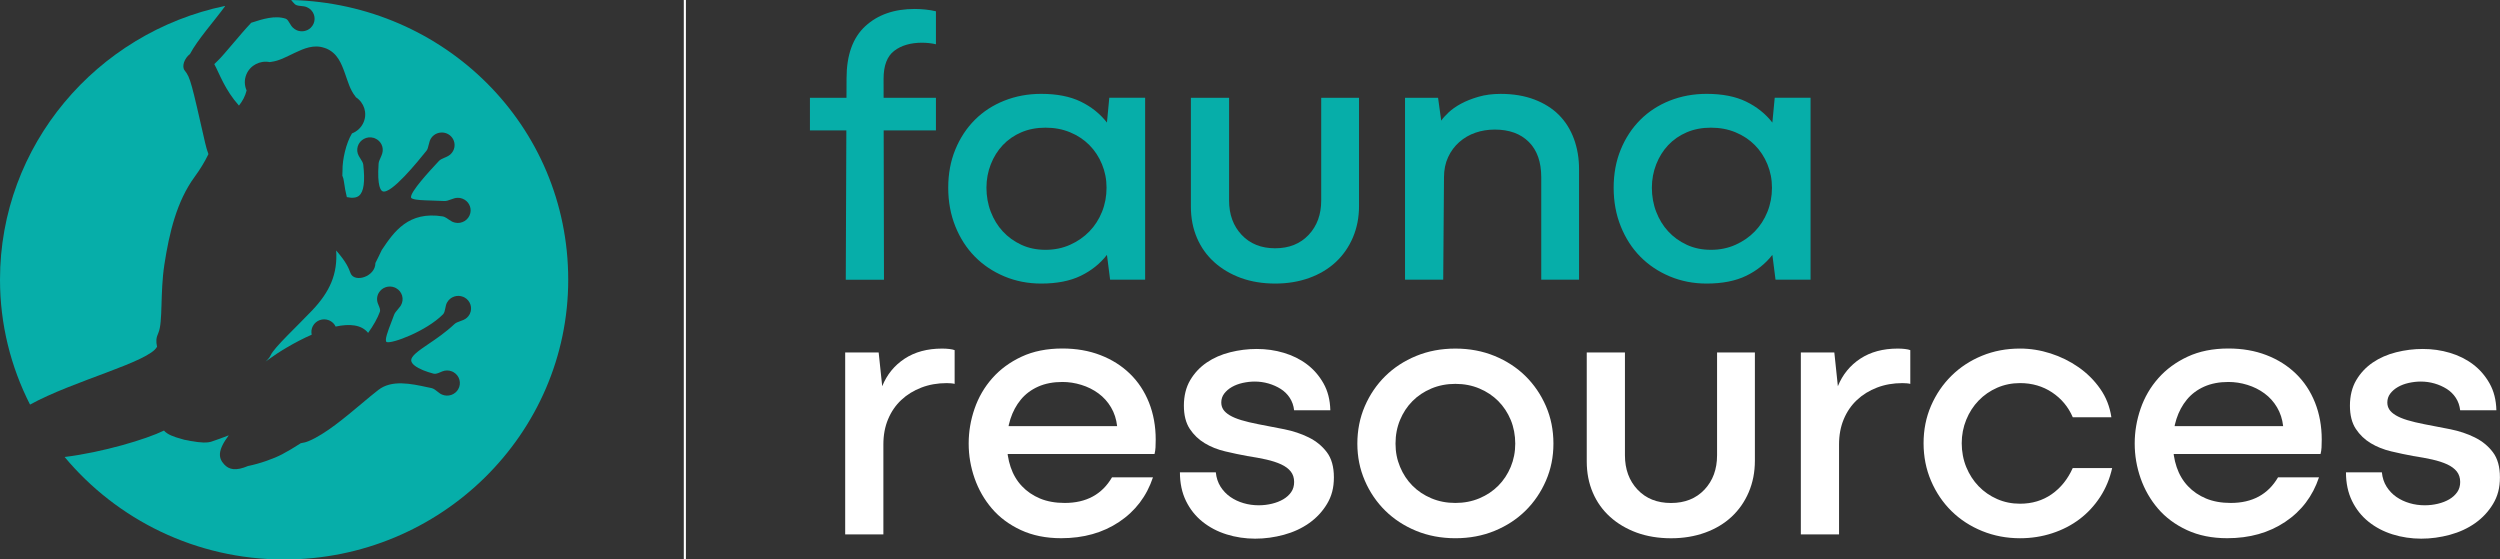
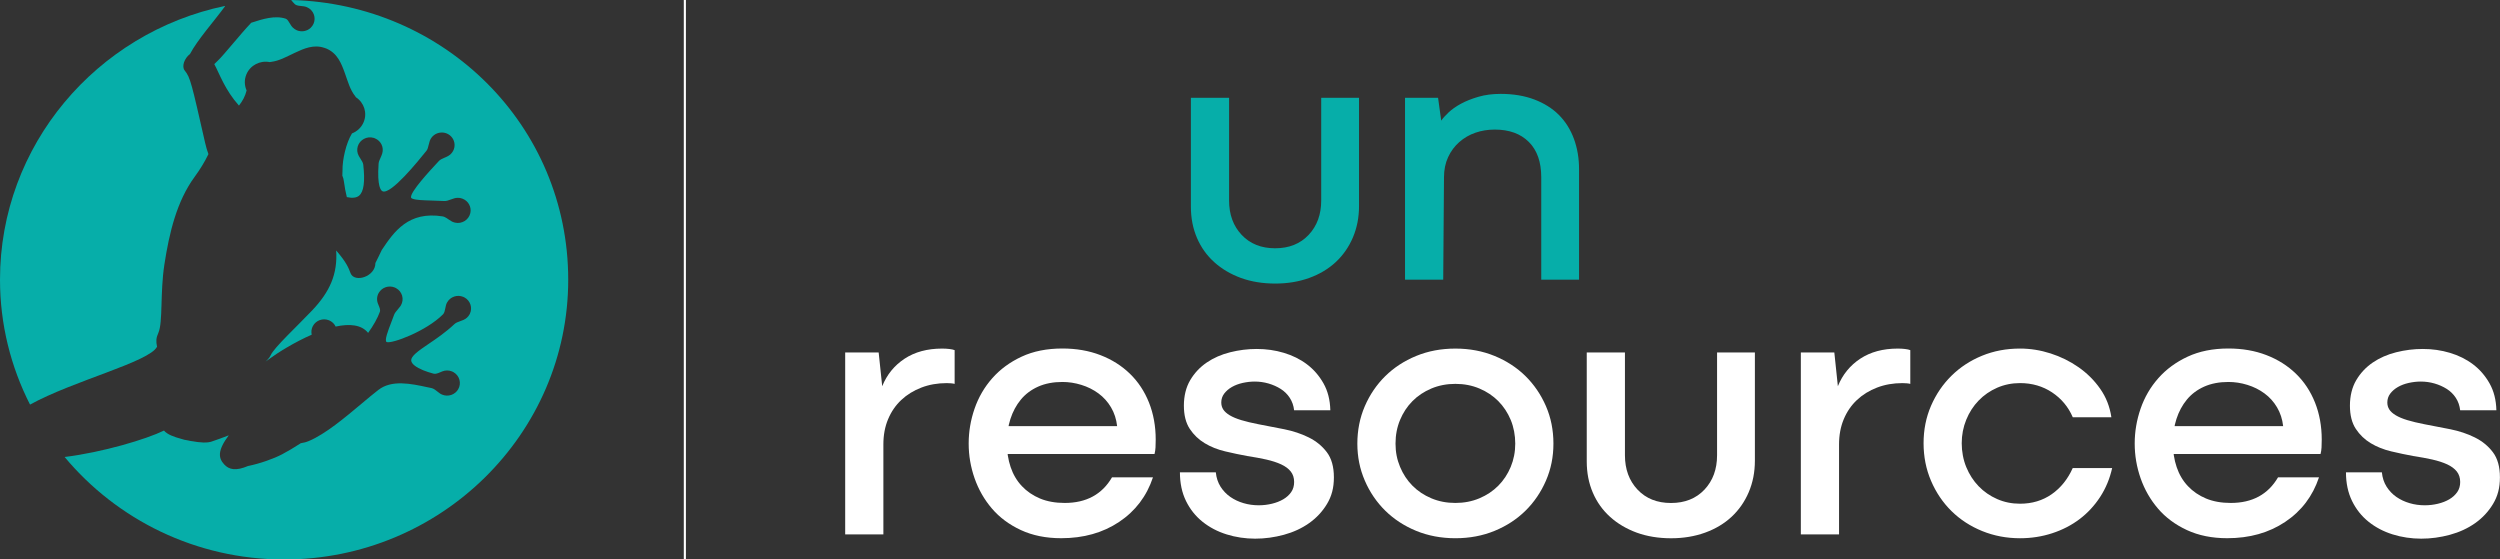
<svg xmlns="http://www.w3.org/2000/svg" width="219" height="49" viewBox="0 0 219 49" fill="none">
  <rect x="0" y="0" width="219" height="49" fill="#333333" stroke="none" />
  <g clip-path="url(#clip0_12138_807)">
    <path d="M28.442 4.203C28.48 4.215 28.517 4.228 28.556 4.243C28.554 4.243 28.552 4.243 28.55 4.241C28.514 4.226 28.479 4.215 28.444 4.203H28.442Z" fill="#06AEA9" />
    <path d="M13.757 30.375C13.663 29.895 13.663 29.622 13.873 29.159C14.284 28.209 14.015 25.67 14.401 23.165C14.829 20.396 15.476 17.645 17.046 15.497C17.501 14.874 17.922 14.205 18.259 13.5C18.152 13.217 18.057 12.897 17.974 12.534C16.784 7.312 16.679 6.787 16.183 6.182C15.893 5.827 16.146 5.113 16.645 4.728C17.295 3.492 18.772 1.837 19.693 0.576C19.698 0.558 19.707 0.538 19.713 0.518C8.467 2.867 0 12.723 0 24.493C0 28.427 0.952 32.144 2.63 35.442C6.471 33.333 13.069 31.71 13.757 30.375Z" fill="#06AEA9" />
    <path d="M28.562 4.245C28.562 4.245 28.558 4.245 28.556 4.243C28.56 4.243 28.563 4.246 28.569 4.248C28.569 4.248 28.567 4.248 28.565 4.246C28.565 4.246 28.563 4.246 28.562 4.246V4.245Z" fill="#06AEA9" />
    <path d="M25.509 0C25.594 0.116 25.695 0.234 25.824 0.36C25.861 0.396 25.907 0.425 25.964 0.447C26.093 0.5 26.258 0.516 26.431 0.532C26.483 0.538 26.532 0.543 26.582 0.549C26.682 0.56 26.78 0.587 26.874 0.625C27.021 0.685 27.152 0.774 27.261 0.89C27.68 1.335 27.654 2.033 27.204 2.447C26.883 2.74 26.416 2.822 26.014 2.658C25.865 2.596 25.734 2.507 25.623 2.389C25.582 2.346 25.547 2.304 25.516 2.258C25.468 2.189 25.424 2.115 25.38 2.04C25.276 1.864 25.177 1.697 25.042 1.643L25.022 1.635C24.072 1.325 22.974 1.681 22.094 1.966C22.065 1.977 22.037 1.984 22.008 1.993C21.036 3.013 19.667 4.753 19.073 5.324C18.997 5.396 18.894 5.5 18.772 5.614C19.257 6.528 19.707 7.871 20.932 9.25C21.242 8.858 21.48 8.434 21.602 7.924C21.408 7.491 21.388 6.986 21.585 6.514C21.925 5.707 22.792 5.273 23.629 5.44C23.662 5.436 23.695 5.427 23.73 5.424C24.474 5.333 25.121 4.957 25.793 4.641C26.636 4.244 27.49 3.867 28.442 4.201C28.423 4.194 28.401 4.184 28.381 4.179C28.438 4.195 28.493 4.215 28.55 4.239C28.55 4.239 28.554 4.239 28.556 4.241C28.556 4.241 28.56 4.241 28.561 4.243C28.561 4.243 28.563 4.243 28.565 4.243C28.569 4.244 28.573 4.246 28.576 4.248C28.574 4.248 28.573 4.246 28.569 4.244C29.559 4.655 29.901 5.547 30.224 6.445C30.473 7.135 30.659 7.853 31.12 8.434C31.142 8.462 31.16 8.491 31.179 8.52C31.891 8.985 32.194 9.895 31.854 10.702C31.657 11.172 31.279 11.516 30.834 11.687C30.316 12.53 29.987 13.991 30.004 14.925C30.006 15.079 30 15.233 29.989 15.386C30.056 15.533 30.104 15.704 30.128 15.904C30.19 16.393 30.279 16.845 30.382 17.267C30.86 17.37 31.22 17.332 31.448 17.147C31.867 16.807 31.991 15.915 31.821 14.419C31.801 14.252 31.694 14.085 31.581 13.909C31.528 13.823 31.474 13.74 31.426 13.653C31.286 13.396 31.256 13.1 31.34 12.82C31.515 12.239 32.14 11.905 32.73 12.077C32.769 12.088 32.804 12.101 32.839 12.116C33.37 12.332 33.647 12.904 33.483 13.447C33.44 13.585 33.383 13.713 33.328 13.836C33.25 14.009 33.175 14.172 33.166 14.332C33.024 16.334 33.365 16.696 33.516 16.758C34.248 17.058 36.589 14.162 37.356 13.209C37.46 13.082 37.504 12.895 37.55 12.697C37.576 12.584 37.604 12.468 37.644 12.352C37.79 11.932 38.175 11.641 38.626 11.61C38.801 11.598 38.971 11.625 39.131 11.69C39.526 11.852 39.789 12.214 39.819 12.633C39.849 13.051 39.629 13.457 39.258 13.665C39.148 13.729 39.033 13.776 38.922 13.823C38.74 13.903 38.565 13.978 38.454 14.096C37.626 14.985 35.908 16.834 36.008 17.303C36.012 17.319 36.021 17.359 36.139 17.408C36.429 17.526 37.026 17.543 37.781 17.567C38.122 17.576 38.509 17.586 38.924 17.61C39.102 17.619 39.29 17.55 39.489 17.477C39.59 17.439 39.695 17.401 39.806 17.37C39.985 17.321 40.175 17.316 40.358 17.356C40.42 17.368 40.479 17.388 40.536 17.412C41.042 17.617 41.321 18.15 41.199 18.675C41.06 19.267 40.459 19.64 39.86 19.503C39.799 19.489 39.74 19.471 39.682 19.449C39.642 19.433 39.601 19.413 39.565 19.392C39.463 19.336 39.369 19.271 39.279 19.211C39.155 19.125 39.037 19.046 38.919 18.996C38.869 18.976 38.823 18.964 38.779 18.956C35.798 18.479 34.531 20.265 33.442 21.902C33.23 22.332 33.057 22.718 32.887 23.037C32.883 24.258 31.044 24.791 30.71 23.935C30.541 23.501 30.393 23.03 29.449 21.942C29.585 24.006 28.892 25.559 27.35 27.187C26.055 28.554 23.991 30.462 23.714 31.116C23.657 31.25 23.572 31.361 23.465 31.474C23.447 31.494 23.426 31.514 23.406 31.535C23.38 31.561 23.354 31.588 23.327 31.613C23.327 31.613 23.327 31.615 23.325 31.615C23.306 31.633 23.286 31.652 23.266 31.672H23.268C23.284 31.659 23.301 31.646 23.317 31.635C23.336 31.621 23.356 31.608 23.378 31.593C23.4 31.577 23.426 31.559 23.448 31.543C24.328 30.89 25.795 29.978 27.305 29.319C27.248 29.068 27.278 28.801 27.407 28.563C27.678 28.058 28.287 27.841 28.822 28.059C28.855 28.072 28.888 28.088 28.919 28.105C29.139 28.219 29.305 28.399 29.403 28.608C30.609 28.345 31.662 28.43 32.247 29.162C32.714 28.512 33.077 27.867 33.278 27.311C33.337 27.149 33.25 26.942 33.158 26.722C33.14 26.68 33.125 26.637 33.108 26.597C32.985 26.288 33.011 25.945 33.177 25.657C33.455 25.176 34.055 24.971 34.575 25.183C34.617 25.201 34.66 25.221 34.702 25.245C34.962 25.39 35.148 25.627 35.228 25.91C35.305 26.193 35.27 26.491 35.121 26.746C35.104 26.775 35.086 26.804 35.066 26.833C34.995 26.931 34.918 27.022 34.842 27.111C34.708 27.267 34.58 27.418 34.521 27.583C34.435 27.827 34.342 28.065 34.254 28.292C34.001 28.946 33.654 29.842 33.87 29.962C34.309 30.14 37.345 29.015 38.812 27.531C38.928 27.413 38.967 27.215 39.009 27.004C39.028 26.913 39.044 26.822 39.068 26.733C39.092 26.644 39.129 26.557 39.177 26.475C39.456 25.994 40.057 25.79 40.575 26.003C40.618 26.019 40.66 26.041 40.701 26.063C41.202 26.344 41.4 26.955 41.171 27.463C41.156 27.498 41.14 27.531 41.119 27.563C41.001 27.769 40.824 27.927 40.607 28.021C40.514 28.061 40.417 28.098 40.321 28.132C40.121 28.203 39.933 28.272 39.806 28.392C39.046 29.11 38.22 29.671 37.556 30.12C36.663 30.725 35.958 31.205 36.028 31.619C36.075 31.89 36.443 32.177 37.067 32.433C37.333 32.542 37.642 32.642 37.986 32.734C38.164 32.782 38.378 32.689 38.607 32.593C38.651 32.573 38.696 32.555 38.74 32.536C39.017 32.424 39.319 32.424 39.592 32.536C39.635 32.553 39.679 32.575 39.719 32.598C39.98 32.744 40.166 32.98 40.245 33.263C40.324 33.547 40.286 33.845 40.138 34.099C39.86 34.581 39.258 34.784 38.74 34.573C38.697 34.555 38.655 34.535 38.614 34.513C38.585 34.497 38.557 34.479 38.53 34.461C38.452 34.406 38.377 34.348 38.303 34.29C38.168 34.183 38.039 34.081 37.904 34.028C37.869 34.014 37.836 34.003 37.803 33.997L37.462 33.925C35.99 33.608 34.32 33.249 33.147 34.155C32.715 34.488 32.216 34.908 31.686 35.351C30.2 36.599 28.514 38.013 27.077 38.623C26.837 38.727 26.591 38.792 26.35 38.825C25.738 39.223 25.138 39.574 24.703 39.801C23.989 40.173 22.79 40.609 21.731 40.82C20.665 41.274 20.065 41.149 19.637 40.68C19.128 40.126 19.036 39.474 20.04 38.133C19.477 38.353 19.001 38.527 18.645 38.643C18.195 38.84 17.476 38.767 16.835 38.649H16.83C16.83 38.649 16.823 38.649 16.819 38.645C16.819 38.645 16.817 38.645 16.815 38.645H16.811C16.808 38.645 16.804 38.645 16.802 38.645C16.799 38.645 16.797 38.645 16.793 38.645C16.788 38.645 16.784 38.643 16.78 38.642C16.776 38.642 16.775 38.642 16.771 38.642C16.765 38.642 16.762 38.642 16.756 38.64C16.745 38.638 16.734 38.636 16.723 38.632C16.721 38.632 16.717 38.632 16.714 38.632C16.706 38.632 16.697 38.631 16.692 38.629C16.649 38.621 16.607 38.612 16.561 38.602C16.555 38.602 16.55 38.6 16.542 38.598C16.533 38.594 16.522 38.592 16.511 38.591C16.503 38.591 16.494 38.587 16.485 38.585C16.483 38.585 16.48 38.585 16.476 38.585C16.47 38.585 16.467 38.583 16.461 38.581C16.457 38.581 16.454 38.581 16.45 38.578C16.446 38.578 16.443 38.578 16.439 38.578C16.437 38.578 16.433 38.576 16.431 38.576C16.426 38.576 16.422 38.574 16.417 38.572C16.24 38.549 16.048 38.507 15.873 38.443C15.268 38.283 14.633 38.055 14.366 37.717C12.805 38.482 8.981 39.623 5.661 40.033C10.228 45.511 17.153 49.011 24.895 49.011C38.614 49.011 49.776 38.016 49.776 24.504C49.776 10.991 38.937 0.331 25.509 0Z" fill="#06AEA9" />
    <path d="M60.086 0H59.901V49H60.086V0Z" fill="white" />
-     <path d="M70.95 8.565H81.988V11.42H70.95V8.565ZM74.09 24.5L74.158 6.867C74.158 4.828 74.704 3.305 75.796 2.297C76.888 1.288 78.332 0.785 80.125 0.785C80.424 0.785 80.739 0.802 81.073 0.836C81.407 0.871 81.711 0.921 81.988 0.989V3.878C81.804 3.832 81.603 3.798 81.385 3.776C81.165 3.754 80.964 3.741 80.782 3.741C79.769 3.741 78.954 3.979 78.332 4.455C77.71 4.931 77.401 5.747 77.401 6.901L77.436 24.502H74.09V24.5Z" fill="#06AEA9" />
-     <path d="M96.968 22.326C96.37 23.096 95.605 23.708 94.673 24.161C93.742 24.613 92.587 24.84 91.207 24.84C90.056 24.84 88.983 24.631 87.983 24.212C86.983 23.792 86.12 23.216 85.395 22.478C84.67 21.742 84.102 20.859 83.687 19.827C83.274 18.797 83.065 17.67 83.065 16.446C83.065 15.221 83.272 14.107 83.687 13.099C84.1 12.091 84.67 11.226 85.395 10.499C86.12 9.774 86.981 9.214 87.983 8.816C88.983 8.42 90.058 8.222 91.207 8.222C92.587 8.222 93.742 8.449 94.673 8.902C95.605 9.356 96.368 9.966 96.968 10.737L97.174 8.562H100.314V24.497H97.245L96.968 22.322V22.326ZM93.744 21.442C94.398 21.148 94.963 20.757 95.433 20.27C95.904 19.784 96.272 19.211 96.536 18.555C96.8 17.899 96.933 17.196 96.933 16.449C96.933 15.703 96.8 15.039 96.536 14.394C96.272 13.749 95.904 13.188 95.433 12.712C94.961 12.236 94.398 11.863 93.744 11.591C93.089 11.318 92.369 11.184 91.587 11.184C90.805 11.184 90.099 11.32 89.466 11.591C88.833 11.863 88.293 12.236 87.845 12.712C87.396 13.188 87.046 13.748 86.793 14.394C86.54 15.039 86.413 15.726 86.413 16.449C86.413 17.173 86.539 17.899 86.793 18.555C87.046 19.213 87.396 19.784 87.845 20.27C88.293 20.757 88.833 21.148 89.466 21.442C90.099 21.737 90.805 21.884 91.587 21.884C92.369 21.884 93.087 21.737 93.744 21.442Z" fill="#06AEA9" />
    <path d="M115.74 8.565H119.051V18.045C119.051 19.042 118.872 19.96 118.516 20.797C118.16 21.635 117.659 22.354 117.017 22.954C116.373 23.554 115.596 24.019 114.689 24.348C113.779 24.677 112.785 24.84 111.704 24.84C110.623 24.84 109.6 24.675 108.703 24.348C107.807 24.019 107.03 23.561 106.375 22.972C105.72 22.384 105.213 21.675 104.857 20.848C104.501 20.021 104.322 19.109 104.322 18.114V8.565H107.668V17.57C107.668 18.793 108.035 19.796 108.771 20.577C109.507 21.359 110.485 21.749 111.702 21.749C112.92 21.749 113.897 21.359 114.635 20.577C115.371 19.796 115.738 18.793 115.738 17.57V8.565H115.74Z" fill="#06AEA9" />
    <path d="M123.076 8.565H125.974L126.251 10.569C126.389 10.366 126.601 10.128 126.889 9.855C127.177 9.583 127.538 9.328 127.975 9.09C128.413 8.852 128.924 8.649 129.51 8.478C130.097 8.307 130.746 8.224 131.46 8.224C132.563 8.224 133.546 8.389 134.409 8.716C135.271 9.045 135.99 9.497 136.566 10.075C137.139 10.653 137.576 11.349 137.877 12.165C138.176 12.98 138.325 13.864 138.325 14.816V24.5H135.014V15.53C135.014 14.194 134.653 13.162 133.928 12.437C133.203 11.712 132.209 11.351 130.943 11.351C130.346 11.351 129.781 11.441 129.254 11.623C128.724 11.805 128.254 12.077 127.839 12.439C127.426 12.802 127.097 13.244 126.856 13.764C126.614 14.285 126.494 14.874 126.494 15.53L126.426 24.5H123.08V8.565H123.076Z" fill="#06AEA9" />
-     <path d="M155.259 22.326C154.661 23.096 153.895 23.708 152.964 24.161C152.032 24.613 150.878 24.84 149.498 24.84C148.347 24.84 147.273 24.631 146.274 24.212C145.274 23.792 144.411 23.216 143.686 22.478C142.961 21.742 142.393 20.859 141.978 19.827C141.564 18.797 141.356 17.67 141.356 16.446C141.356 15.221 141.563 14.107 141.978 13.099C142.391 12.091 142.961 11.226 143.686 10.499C144.411 9.774 145.272 9.214 146.274 8.816C147.273 8.42 148.349 8.222 149.498 8.222C150.878 8.222 152.032 8.449 152.964 8.902C153.895 9.356 154.659 9.966 155.259 10.737L155.465 8.562H158.605V24.497H155.535L155.259 22.322V22.326ZM152.034 21.442C152.689 21.148 153.254 20.757 153.724 20.27C154.194 19.784 154.563 19.211 154.827 18.555C155.091 17.899 155.224 17.196 155.224 16.449C155.224 15.703 155.091 15.039 154.827 14.394C154.563 13.749 154.194 13.188 153.724 12.712C153.252 12.236 152.689 11.863 152.034 11.591C151.379 11.318 150.66 11.184 149.878 11.184C149.096 11.184 148.389 11.32 147.757 11.591C147.124 11.863 146.584 12.236 146.135 12.712C145.687 13.188 145.337 13.748 145.084 14.394C144.831 15.039 144.704 15.726 144.704 16.449C144.704 17.173 144.829 17.899 145.084 18.555C145.337 19.213 145.687 19.784 146.135 20.27C146.584 20.757 147.124 21.148 147.757 21.442C148.389 21.737 149.096 21.884 149.878 21.884C150.66 21.884 151.378 21.737 152.034 21.442Z" fill="#06AEA9" />
    <path d="M74.038 46.811V30.876H76.971L77.281 33.832C77.694 32.813 78.35 32.01 79.247 31.419C80.143 30.831 81.235 30.536 82.523 30.536C82.754 30.536 82.966 30.547 83.161 30.571C83.357 30.594 83.512 30.627 83.626 30.672V33.629C83.558 33.607 83.453 33.589 83.316 33.578C83.178 33.567 83.052 33.561 82.936 33.561C82.13 33.561 81.388 33.692 80.712 33.952C80.033 34.212 79.446 34.575 78.952 35.039C78.457 35.504 78.072 36.063 77.797 36.721C77.52 37.379 77.384 38.115 77.384 38.931V46.812H74.038V46.811Z" fill="white" />
    <path d="M87.858 37.331H97.861C97.792 36.719 97.614 36.17 97.326 35.684C97.038 35.197 96.671 34.79 96.223 34.461C95.774 34.132 95.275 33.883 94.723 33.714C94.171 33.543 93.62 33.46 93.067 33.46C92.26 33.46 91.554 33.596 90.945 33.867C90.337 34.139 89.829 34.517 89.427 35.004C89.025 35.491 88.721 36.058 88.512 36.703C88.306 37.348 88.202 38.046 88.202 38.792C88.202 39.539 88.311 40.27 88.531 40.916C88.748 41.561 89.077 42.117 89.514 42.581C89.951 43.046 90.481 43.407 91.1 43.667C91.722 43.927 92.445 44.058 93.273 44.058C94.216 44.058 95.033 43.871 95.723 43.496C96.413 43.122 96.975 42.563 97.412 41.814H101C100.449 43.467 99.46 44.77 98.034 45.721C96.608 46.673 94.918 47.147 92.963 47.147C91.63 47.147 90.451 46.909 89.427 46.433C88.403 45.957 87.559 45.328 86.891 44.547C86.223 43.765 85.718 42.882 85.373 41.896C85.028 40.909 84.856 39.897 84.856 38.854C84.856 37.811 85.028 36.794 85.373 35.796C85.718 34.8 86.234 33.91 86.926 33.129C87.616 32.348 88.472 31.719 89.495 31.243C90.517 30.767 91.709 30.529 93.065 30.529C94.284 30.529 95.393 30.721 96.392 31.107C97.392 31.492 98.255 32.035 98.98 32.738C99.705 33.441 100.262 34.285 100.653 35.269C101.044 36.254 101.24 37.337 101.24 38.514C101.24 38.763 101.234 38.99 101.223 39.194C101.212 39.397 101.183 39.59 101.137 39.772H87.787L87.856 37.326L87.858 37.331Z" fill="white" />
    <path d="M106.506 41.374C106.552 41.85 106.691 42.27 106.919 42.632C107.15 42.995 107.438 43.295 107.781 43.533C108.126 43.771 108.511 43.953 108.936 44.076C109.362 44.202 109.802 44.263 110.264 44.263C110.655 44.263 111.04 44.218 111.418 44.127C111.798 44.036 112.13 43.905 112.418 43.736C112.706 43.566 112.935 43.357 113.108 43.108C113.281 42.859 113.366 42.565 113.366 42.225C113.366 41.863 113.268 41.556 113.073 41.307C112.877 41.058 112.595 40.849 112.228 40.678C111.859 40.508 111.422 40.368 110.917 40.253C110.411 40.141 109.858 40.039 109.26 39.948C108.639 39.835 107.995 39.699 107.329 39.541C106.661 39.383 106.064 39.145 105.536 38.827C105.007 38.509 104.569 38.091 104.224 37.57C103.88 37.048 103.708 36.369 103.708 35.531C103.708 34.693 103.892 33.928 104.26 33.305C104.627 32.682 105.11 32.168 105.708 31.759C106.305 31.352 106.99 31.052 107.761 30.858C108.53 30.665 109.306 30.569 110.088 30.569C110.917 30.569 111.71 30.681 112.468 30.909C113.226 31.136 113.899 31.468 114.486 31.912C115.072 32.353 115.556 32.909 115.934 33.576C116.314 34.245 116.515 35.031 116.537 35.938H113.364C113.318 35.531 113.191 35.168 112.984 34.851C112.778 34.535 112.512 34.274 112.191 34.07C111.868 33.867 111.512 33.709 111.121 33.594C110.73 33.481 110.328 33.425 109.915 33.425C109.57 33.425 109.22 33.465 108.864 33.543C108.508 33.623 108.19 33.741 107.915 33.899C107.639 34.057 107.416 34.25 107.242 34.477C107.071 34.704 106.984 34.964 106.984 35.258C106.984 35.486 107.041 35.689 107.157 35.871C107.272 36.053 107.462 36.221 107.725 36.38C107.989 36.538 108.329 36.679 108.744 36.805C109.157 36.93 109.651 37.048 110.227 37.161C110.963 37.297 111.721 37.444 112.503 37.602C113.285 37.76 113.997 37.998 114.641 38.316C115.285 38.634 115.814 39.063 116.227 39.608C116.64 40.153 116.849 40.887 116.849 41.818C116.849 42.748 116.648 43.477 116.246 44.145C115.844 44.814 115.32 45.373 114.676 45.828C114.032 46.282 113.296 46.622 112.468 46.847C111.64 47.072 110.8 47.187 109.95 47.187C109.1 47.187 108.242 47.062 107.449 46.812C106.656 46.564 105.955 46.197 105.344 45.708C104.735 45.221 104.252 44.616 103.896 43.891C103.54 43.166 103.361 42.328 103.361 41.376H106.501L106.506 41.374Z" fill="white" />
    <path d="M119.559 35.58C119.996 34.573 120.593 33.694 121.351 32.947C122.11 32.2 123.012 31.612 124.059 31.181C125.105 30.75 126.251 30.536 127.492 30.536C128.733 30.536 129.877 30.752 130.925 31.181C131.971 31.612 132.875 32.2 133.633 32.947C134.391 33.694 134.988 34.573 135.426 35.58C135.863 36.589 136.08 37.682 136.08 38.86C136.08 40.037 135.861 41.096 135.426 42.105C134.988 43.113 134.391 43.991 133.633 44.738C132.875 45.484 131.971 46.075 130.925 46.504C129.879 46.934 128.733 47.149 127.492 47.149C126.251 47.149 125.105 46.932 124.059 46.504C123.013 46.073 122.11 45.484 121.351 44.738C120.593 43.991 119.994 43.113 119.559 42.105C119.121 41.096 118.904 40.015 118.904 38.86C118.904 37.704 119.121 36.589 119.559 35.58ZM129.597 43.651C130.241 43.379 130.792 43.011 131.253 42.546C131.712 42.083 132.076 41.532 132.34 40.898C132.603 40.264 132.736 39.585 132.736 38.86C132.736 38.135 132.603 37.421 132.34 36.786C132.076 36.152 131.712 35.604 131.253 35.139C130.792 34.675 130.241 34.306 129.597 34.034C128.953 33.761 128.252 33.627 127.492 33.627C126.732 33.627 126.031 33.763 125.387 34.034C124.744 34.306 124.192 34.673 123.731 35.139C123.27 35.604 122.908 36.152 122.645 36.786C122.381 37.421 122.248 38.111 122.248 38.86C122.248 39.608 122.381 40.264 122.645 40.898C122.908 41.532 123.272 42.083 123.731 42.546C124.19 43.011 124.742 43.379 125.387 43.651C126.031 43.924 126.732 44.058 127.492 44.058C128.252 44.058 128.953 43.922 129.597 43.651Z" fill="white" />
    <path d="M150.417 30.876H153.728V40.355C153.728 41.353 153.549 42.27 153.193 43.108C152.837 43.945 152.335 44.665 151.693 45.266C151.049 45.866 150.273 46.331 149.365 46.66C148.456 46.989 147.461 47.152 146.381 47.152C145.3 47.152 144.276 46.987 143.379 46.66C142.483 46.331 141.706 45.873 141.052 45.285C140.397 44.696 139.889 43.989 139.533 43.16C139.177 42.334 138.999 41.422 138.999 40.426V30.878H142.345V39.883C142.345 41.105 142.712 42.108 143.448 42.89C144.184 43.671 145.161 44.062 146.379 44.062C147.596 44.062 148.574 43.671 149.312 42.89C150.048 42.108 150.415 41.105 150.415 39.883V30.878L150.417 30.876Z" fill="white" />
    <path d="M157.754 46.811V30.876H160.687L160.997 33.832C161.41 32.813 162.067 32.01 162.963 31.419C163.86 30.831 164.952 30.536 166.239 30.536C166.47 30.536 166.682 30.547 166.878 30.571C167.073 30.594 167.228 30.627 167.342 30.672V33.629C167.274 33.607 167.169 33.589 167.033 33.578C166.894 33.567 166.769 33.561 166.653 33.561C165.846 33.561 165.105 33.692 164.428 33.952C163.749 34.212 163.163 34.575 162.668 35.039C162.174 35.504 161.788 36.063 161.514 36.721C161.237 37.379 161.1 38.115 161.1 38.931V46.812H157.754V46.811Z" fill="white" />
    <path d="M185.025 41C184.818 41.928 184.468 42.773 183.973 43.531C183.479 44.29 182.881 44.935 182.18 45.468C181.479 46 180.681 46.414 179.782 46.709C178.886 47.003 177.941 47.15 176.955 47.15C175.781 47.15 174.678 46.941 173.644 46.522C172.609 46.102 171.712 45.519 170.952 44.772C170.194 44.025 169.595 43.14 169.159 42.121C168.722 41.102 168.505 40.002 168.505 38.825C168.505 37.648 168.722 36.554 169.159 35.545C169.597 34.537 170.194 33.659 170.952 32.913C171.71 32.166 172.601 31.583 173.625 31.163C174.649 30.743 175.757 30.534 176.955 30.534C177.851 30.534 178.742 30.676 179.627 30.959C180.513 31.243 181.328 31.644 182.077 32.166C182.824 32.687 183.457 33.316 183.973 34.052C184.492 34.788 184.818 35.62 184.956 36.55H181.575C181.184 35.645 180.581 34.919 179.764 34.375C178.947 33.832 178.01 33.559 176.953 33.559C176.239 33.559 175.573 33.696 174.951 33.966C174.33 34.239 173.789 34.611 173.33 35.087C172.869 35.563 172.507 36.123 172.243 36.77C171.98 37.415 171.847 38.1 171.847 38.825C171.847 39.55 171.98 40.27 172.243 40.914C172.507 41.559 172.871 42.121 173.33 42.597C173.789 43.073 174.33 43.446 174.951 43.718C175.573 43.991 176.239 44.125 176.953 44.125C178.01 44.125 178.936 43.847 179.729 43.293C180.522 42.739 181.136 41.974 181.573 41H185.023H185.025Z" fill="white" />
    <path d="M190.001 37.331H200.004C199.936 36.719 199.757 36.17 199.469 35.684C199.182 35.197 198.815 34.79 198.366 34.461C197.918 34.132 197.418 33.883 196.867 33.714C196.315 33.543 195.764 33.46 195.21 33.46C194.404 33.46 193.698 33.596 193.089 33.867C192.48 34.139 191.973 34.517 191.571 35.004C191.169 35.491 190.865 36.058 190.656 36.703C190.449 37.348 190.346 38.046 190.346 38.792C190.346 39.539 190.455 40.27 190.675 40.916C190.892 41.561 191.221 42.117 191.658 42.581C192.095 43.046 192.624 43.407 193.244 43.667C193.866 43.927 194.589 44.058 195.417 44.058C196.36 44.058 197.177 43.871 197.867 43.496C198.556 43.122 199.119 42.563 199.556 41.814H203.144C202.592 43.467 201.604 44.77 200.178 45.721C198.752 46.673 197.062 47.147 195.107 47.147C193.773 47.147 192.595 46.909 191.571 46.433C190.547 45.957 189.702 45.328 189.035 44.547C188.367 43.765 187.862 42.882 187.517 41.896C187.172 40.909 187 39.897 187 38.854C187 37.811 187.172 36.794 187.517 35.796C187.862 34.8 188.378 33.91 189.07 33.129C189.76 32.348 190.616 31.719 191.639 31.243C192.661 30.767 193.853 30.529 195.209 30.529C196.428 30.529 197.536 30.721 198.536 31.107C199.536 31.492 200.399 32.035 201.124 32.738C201.849 33.441 202.406 34.285 202.797 35.269C203.188 36.254 203.384 37.337 203.384 38.514C203.384 38.763 203.378 38.99 203.367 39.194C203.356 39.397 203.327 39.59 203.28 39.772H189.931L189.999 37.326L190.001 37.331Z" fill="white" />
    <path d="M208.652 41.374C208.698 41.85 208.836 42.27 209.065 42.632C209.296 42.995 209.583 43.295 209.926 43.533C210.271 43.771 210.657 43.953 211.081 44.076C211.507 44.202 211.948 44.263 212.409 44.263C212.8 44.263 213.186 44.218 213.564 44.127C213.944 44.036 214.276 43.905 214.564 43.736C214.851 43.566 215.08 43.357 215.254 43.108C215.427 42.859 215.512 42.565 215.512 42.225C215.512 41.863 215.414 41.556 215.219 41.307C215.023 41.058 214.741 40.849 214.374 40.678C214.005 40.508 213.568 40.368 213.062 40.253C212.557 40.141 212.003 40.039 211.406 39.948C210.784 39.835 210.14 39.699 209.475 39.541C208.807 39.383 208.209 39.145 207.682 38.827C207.152 38.509 206.715 38.091 206.37 37.57C206.025 37.048 205.854 36.369 205.854 35.531C205.854 34.693 206.038 33.928 206.405 33.305C206.772 32.682 207.255 32.168 207.853 31.759C208.451 31.352 209.135 31.052 209.906 30.858C210.675 30.665 211.452 30.569 212.234 30.569C213.062 30.569 213.855 30.681 214.614 30.909C215.372 31.136 216.045 31.468 216.632 31.912C217.218 32.353 217.701 32.909 218.08 33.576C218.46 34.245 218.661 35.031 218.683 35.938H215.51C215.464 35.531 215.337 35.168 215.13 34.851C214.923 34.535 214.658 34.274 214.337 34.07C214.014 33.867 213.658 33.709 213.267 33.594C212.876 33.481 212.474 33.425 212.061 33.425C211.716 33.425 211.365 33.465 211.009 33.543C210.653 33.623 210.336 33.741 210.061 33.899C209.784 34.057 209.561 34.25 209.388 34.477C209.216 34.704 209.13 34.964 209.13 35.258C209.13 35.486 209.187 35.689 209.303 35.871C209.417 36.053 209.607 36.221 209.871 36.38C210.135 36.538 210.474 36.679 210.889 36.805C211.303 36.93 211.797 37.048 212.372 37.161C213.108 37.297 213.866 37.444 214.649 37.602C215.431 37.76 216.143 37.998 216.786 38.316C217.43 38.634 217.96 39.063 218.373 39.608C218.786 40.153 218.994 40.887 218.994 41.818C218.994 42.748 218.793 43.477 218.391 44.145C217.989 44.814 217.465 45.373 216.822 45.828C216.178 46.282 215.442 46.622 214.614 46.847C213.785 47.072 212.946 47.187 212.096 47.187C211.245 47.187 210.388 47.062 209.594 46.812C208.801 46.564 208.1 46.197 207.49 45.708C206.881 45.221 206.398 44.616 206.042 43.891C205.686 43.166 205.507 42.328 205.507 41.376H208.646L208.652 41.374Z" fill="white" />
  </g>
  <defs>
    <clipPath id="clip0_12138_807">
      <rect width="219" height="49" fill="white" />
    </clipPath>
  </defs>
</svg>